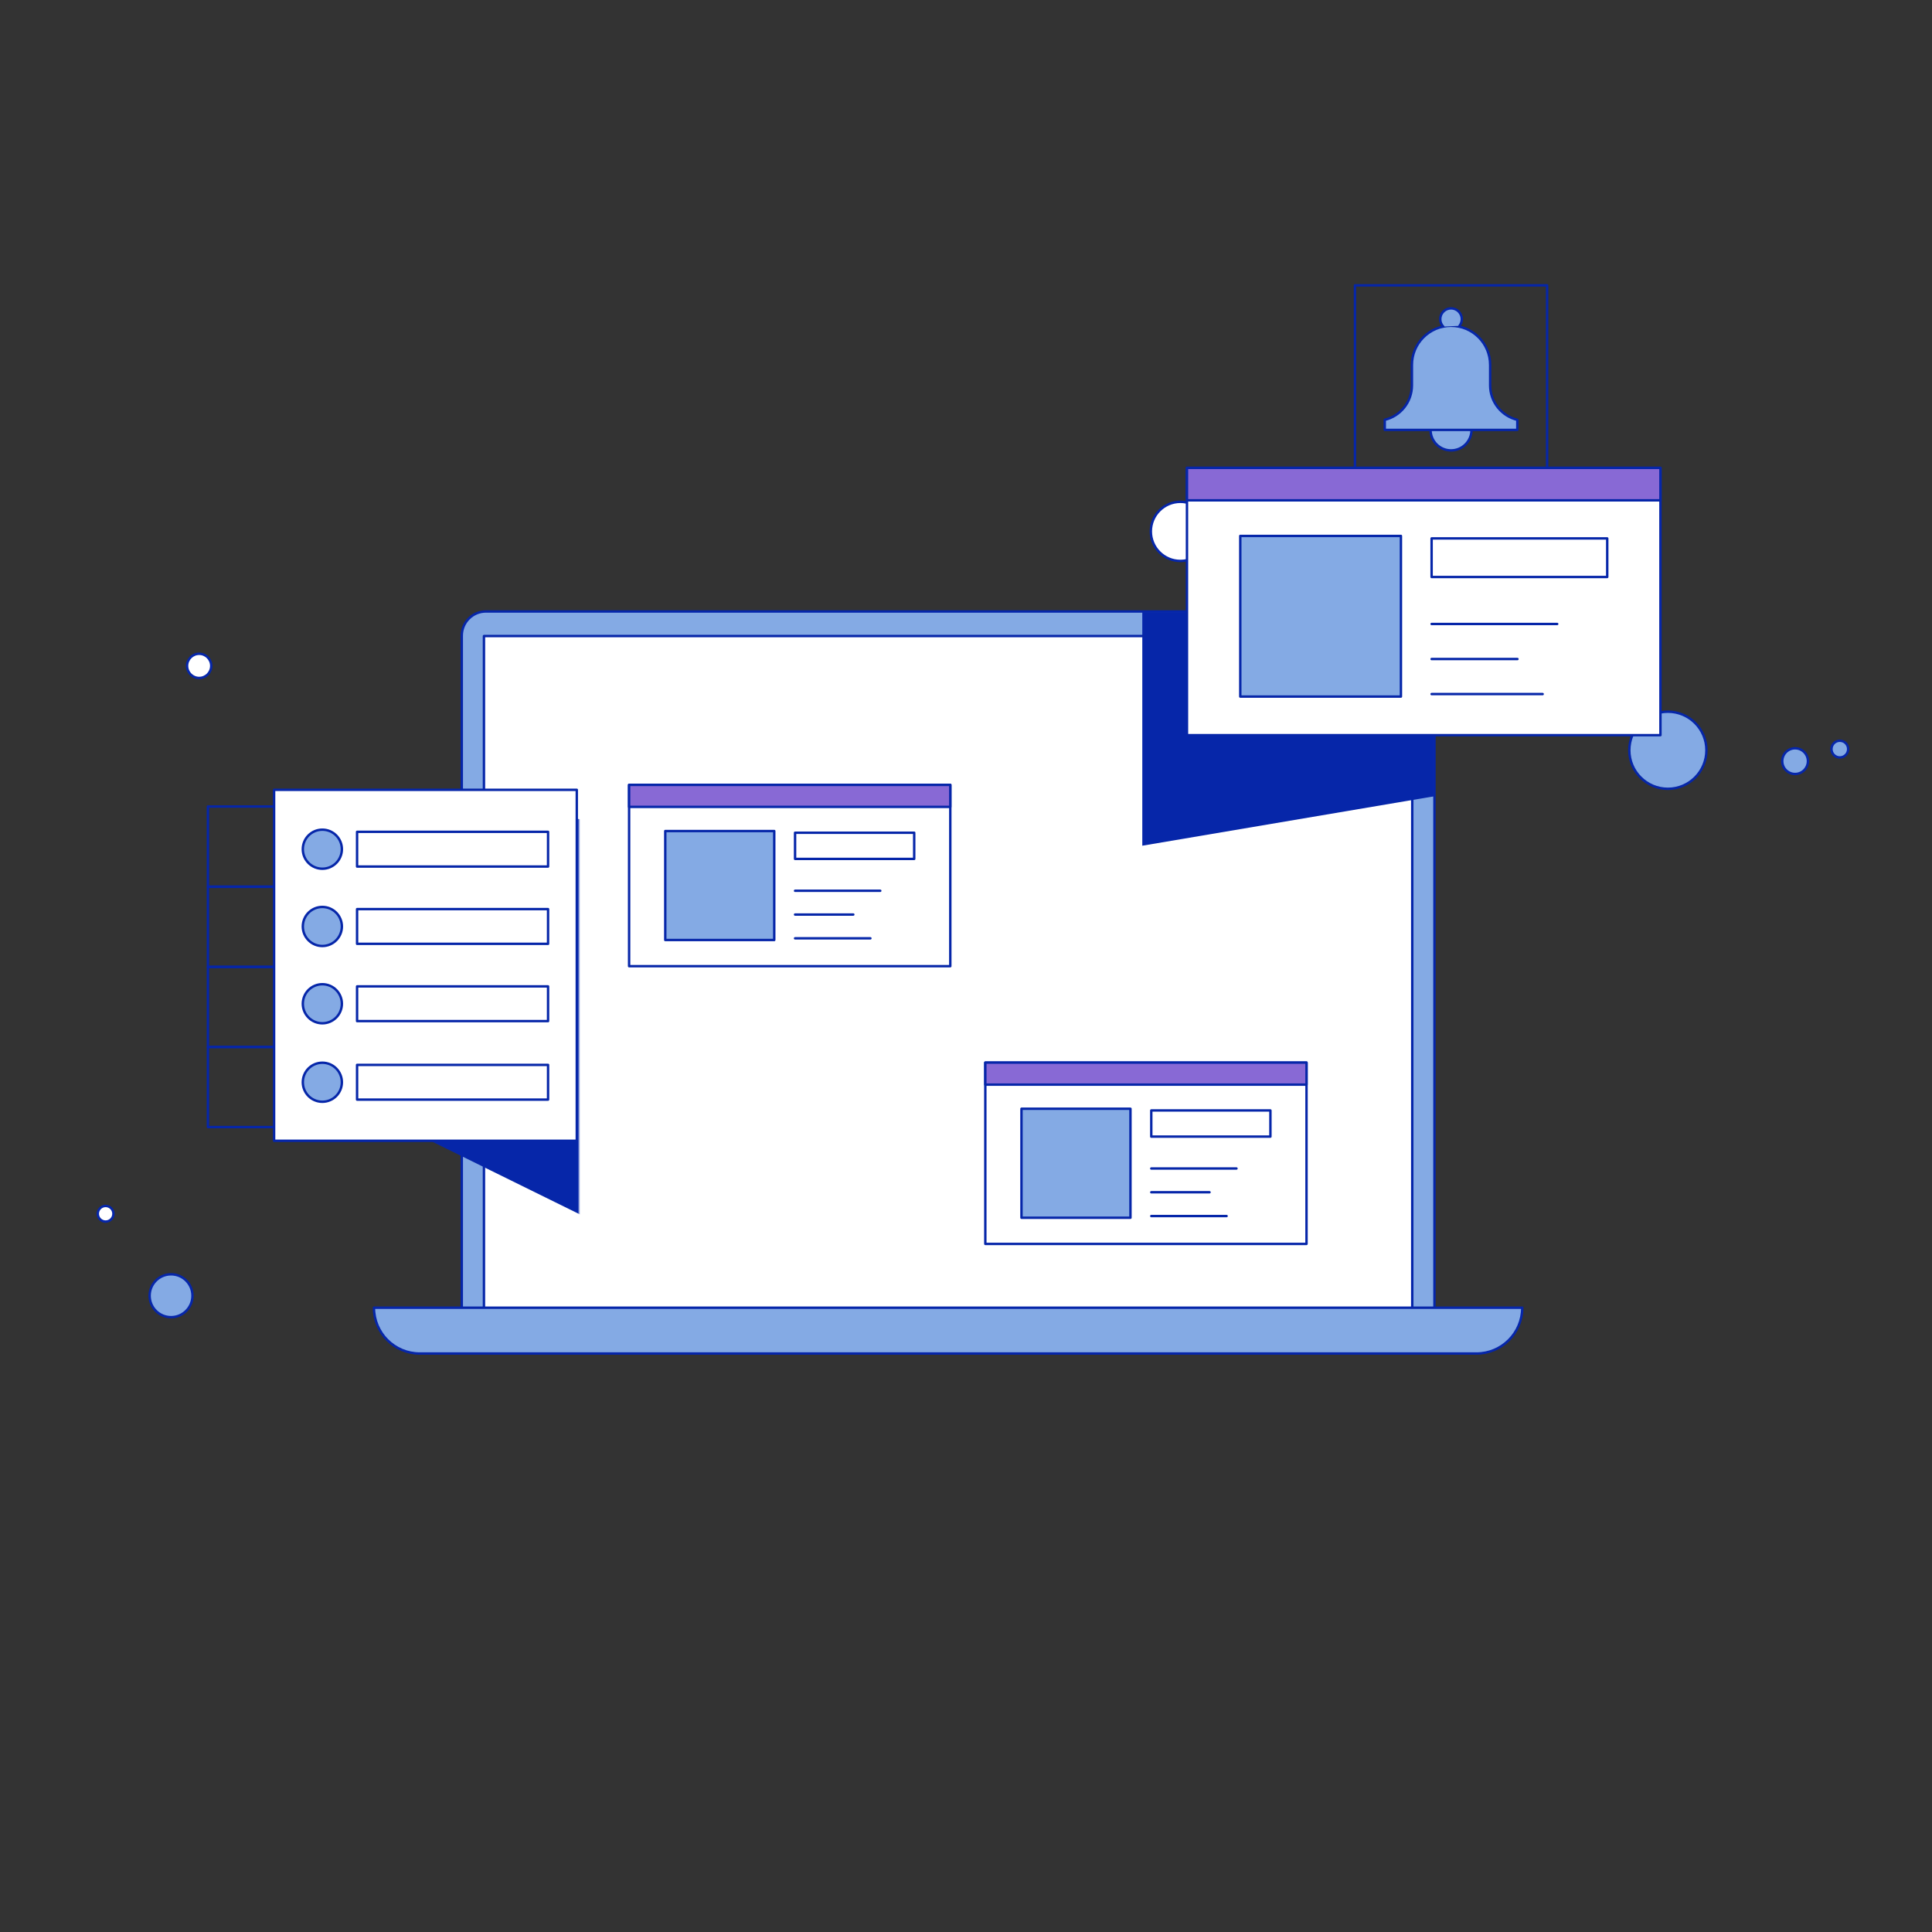
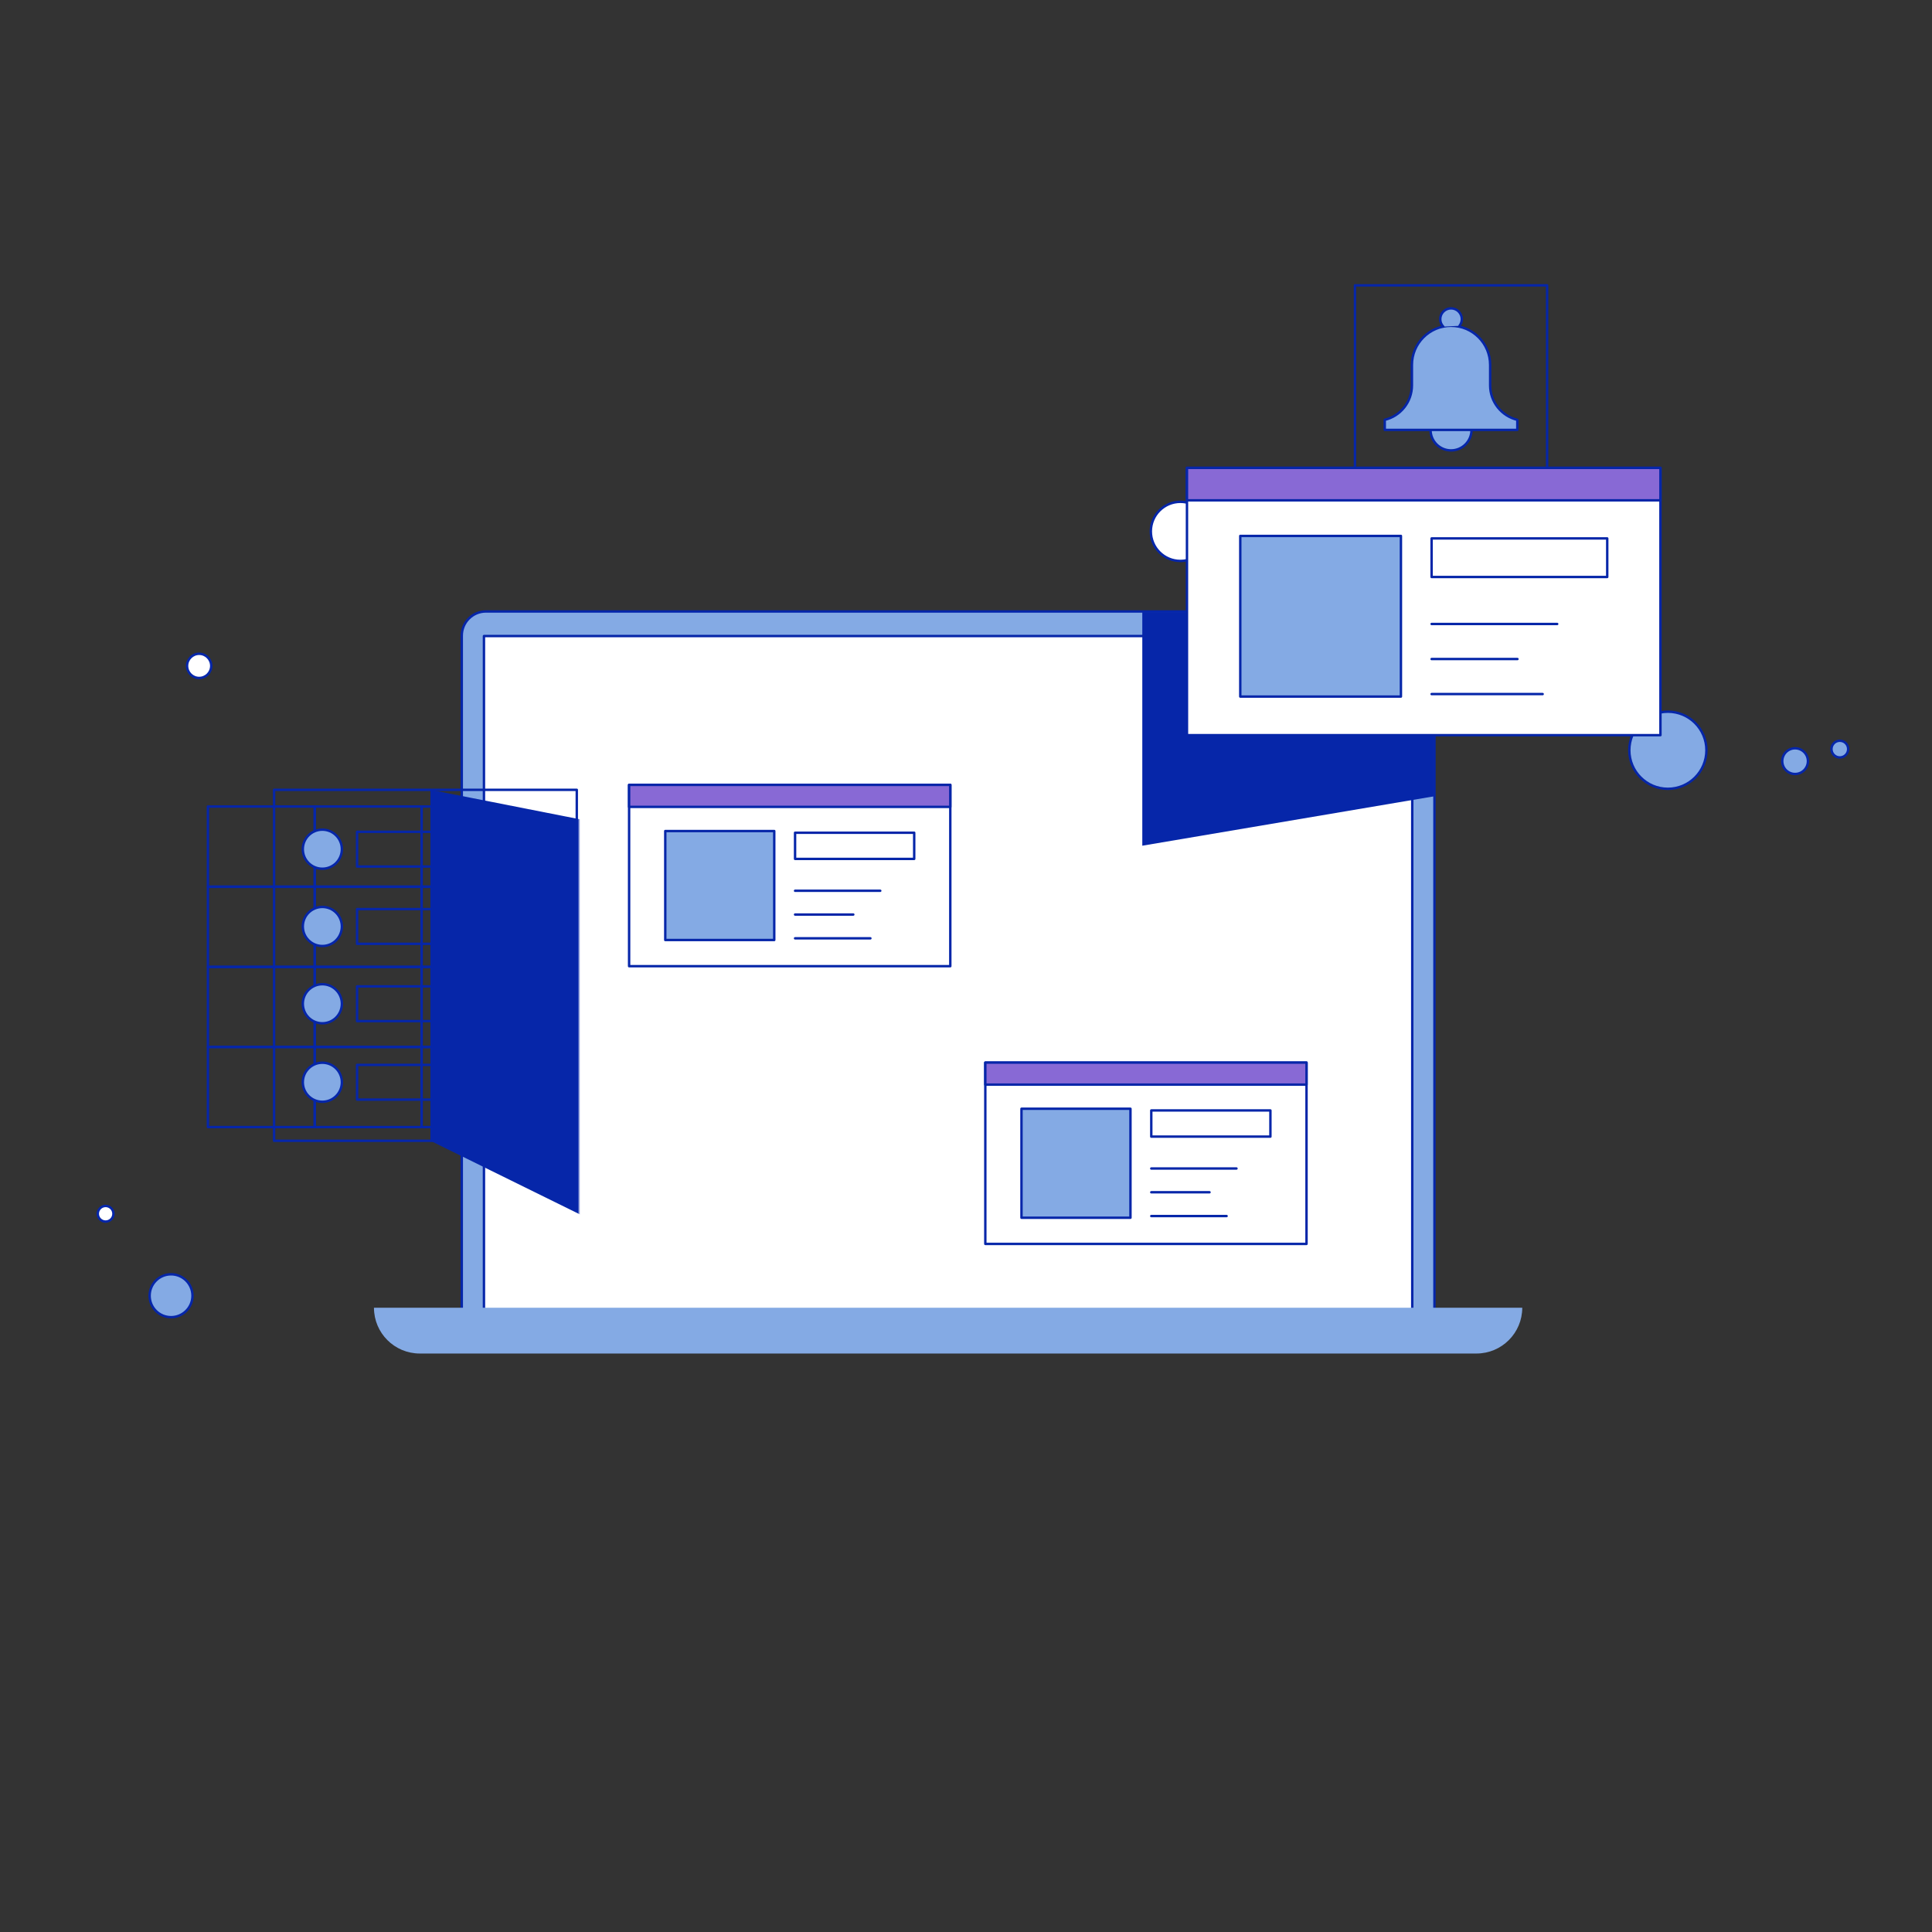
<svg xmlns="http://www.w3.org/2000/svg" width="1600" height="1600" viewBox="0 0 1600 1600" fill="none">
  <rect x="0" y="0" width="1600" height="1600" fill="#333333" stroke="none" />
  <g clip-path="url(#clip0_40000055_8283)">
    <mask id="mask0_40000055_8283" style="mask-type:luminance" maskUnits="userSpaceOnUse" x="0" y="0" width="1600" height="1600">
      <path d="M1600 0H0V1600H1600V0Z" fill="white" />
    </mask>
    <g mask="url(#mask0_40000055_8283)">
      <mask id="mask1_40000055_8283" style="mask-type:luminance" maskUnits="userSpaceOnUse" x="0" y="0" width="1600" height="1600">
        <path d="M1600 0H0V1600H1600V0Z" fill="white" />
      </mask>
      <g mask="url(#mask1_40000055_8283)">
        <path d="M260.67 734.246H172.188V667.928H260.67V734.246Z" stroke="#0626A9" stroke-width="2" stroke-linecap="round" stroke-linejoin="round" />
        <path d="M260.67 800.752H172.188V734.433H260.67V800.752Z" stroke="#0626A9" stroke-width="2" stroke-linecap="round" stroke-linejoin="round" />
        <path d="M260.67 867.071H172.188V800.752H260.67V867.071Z" stroke="#0626A9" stroke-width="2" stroke-linecap="round" stroke-linejoin="round" />
        <path d="M260.67 933.389H172.188V867.071H260.67V933.389Z" stroke="#0626A9" stroke-width="2" stroke-linecap="round" stroke-linejoin="round" />
        <path d="M349.151 734.246H260.67V667.928H349.151V734.246Z" stroke="#0626A9" stroke-width="2" stroke-linecap="round" stroke-linejoin="round" />
        <path d="M349.151 800.752H260.67V734.433H349.151V800.752Z" stroke="#0626A9" stroke-width="2" stroke-linecap="round" stroke-linejoin="round" />
        <path d="M349.151 867.071H260.67V800.752H349.151V867.071Z" stroke="#0626A9" stroke-width="2" stroke-linecap="round" stroke-linejoin="round" />
        <path d="M349.151 933.389H260.67V867.071H349.151V933.389Z" stroke="#0626A9" stroke-width="2" stroke-linecap="round" stroke-linejoin="round" />
        <path d="M437.633 734.246H349.151V667.928H437.633V734.246Z" stroke="#0626A9" stroke-width="2" stroke-linecap="round" stroke-linejoin="round" />
        <path d="M437.633 800.752H349.151V734.433H437.633V800.752Z" stroke="#0626A9" stroke-width="2" stroke-linecap="round" stroke-linejoin="round" />
        <path d="M437.633 867.071H349.151V800.752H437.633V867.071Z" stroke="#0626A9" stroke-width="2" stroke-linecap="round" stroke-linejoin="round" />
        <path d="M437.633 933.389H349.151V867.071H437.633V933.389Z" stroke="#0626A9" stroke-width="2" stroke-linecap="round" stroke-linejoin="round" />
        <path d="M1281.24 395.418H1122.13V236.315H1281.24V395.418Z" stroke="#0626A9" stroke-width="2" stroke-linecap="round" stroke-linejoin="round" />
        <path d="M1218.65 356.033C1218.65 365.405 1211.06 373.002 1201.69 373.002C1192.31 373.002 1184.72 365.405 1184.72 356.033C1184.72 346.661 1192.31 339.064 1201.69 339.064C1211.06 339.064 1218.65 346.661 1218.65 356.033Z" fill="#84AAE4" />
        <path d="M1218.65 356.033C1218.65 365.405 1211.06 373.002 1201.69 373.002C1192.31 373.002 1184.72 365.405 1184.72 356.033C1184.72 346.661 1192.31 339.064 1201.69 339.064C1211.06 339.064 1218.65 346.661 1218.65 356.033Z" stroke="#0626A9" stroke-width="2" stroke-linecap="round" stroke-linejoin="round" />
        <path d="M1234.08 319.144C1234.08 332.99 1243.67 344.588 1256.57 347.669V356.033H1146.8V347.669C1159.7 344.588 1169.29 332.99 1169.29 319.144V302.202C1169.29 284.313 1183.8 269.811 1201.69 269.811C1219.57 269.811 1234.08 284.313 1234.08 302.202V319.144Z" fill="#84AAE4" />
        <path d="M1234.08 319.144C1234.08 332.99 1243.67 344.588 1256.57 347.669V356.033H1146.8V347.669C1159.7 344.588 1169.29 332.99 1169.29 319.144V302.202C1169.29 284.313 1183.8 269.811 1201.69 269.811C1219.57 269.811 1234.08 284.313 1234.08 302.202V319.144Z" stroke="#0626A9" stroke-width="2" stroke-linecap="round" stroke-linejoin="round" />
        <path d="M1208.72 269.814C1209.91 268.296 1210.62 266.383 1210.62 264.304C1210.62 259.368 1206.62 255.367 1201.69 255.367C1196.75 255.367 1192.75 259.368 1192.75 264.304C1192.75 266.691 1193.68 268.86 1195.21 270.463" fill="#84AAE4" />
        <path d="M1208.72 269.814C1209.91 268.296 1210.62 266.383 1210.62 264.304C1210.62 259.368 1206.62 255.367 1201.69 255.367C1196.75 255.367 1192.75 259.368 1192.75 264.304C1192.75 266.691 1193.68 268.86 1195.21 270.463" stroke="#0626A9" stroke-width="2" stroke-linecap="round" stroke-linejoin="round" />
        <path d="M1281.24 581.14H1122.13V422.037H1281.24V581.14Z" stroke="#0626A9" stroke-width="2" stroke-linecap="round" stroke-linejoin="round" />
        <path d="M1256.57 501.588C1256.57 471.274 1232 446.7 1201.69 446.7C1171.37 446.7 1146.8 471.274 1146.8 501.588C1146.8 531.902 1171.37 556.477 1201.69 556.477C1232 556.477 1256.57 531.902 1256.57 501.588Z" stroke="#0626A9" stroke-width="2" stroke-linecap="round" stroke-linejoin="round" />
        <path d="M1201.69 501.588V459.222" stroke="#0626A9" stroke-width="2" stroke-linecap="round" stroke-linejoin="round" />
        <path d="M1226.78 501.588H1201.69" stroke="#0626A9" stroke-width="2" stroke-linecap="round" stroke-linejoin="round" />
        <path d="M1002.04 440.072C1002.04 426.551 991.081 415.591 977.56 415.591C964.039 415.591 953.079 426.551 953.079 440.072C953.079 453.593 964.039 464.553 977.56 464.553C991.081 464.553 1002.04 453.593 1002.04 440.072Z" fill="white" />
        <path d="M1002.04 440.072C1002.04 426.551 991.081 415.591 977.56 415.591C964.039 415.591 953.079 426.551 953.079 440.072C953.079 453.593 964.039 464.553 977.56 464.553C991.081 464.553 1002.04 453.593 1002.04 440.072Z" stroke="#0626A9" stroke-width="2" stroke-linecap="round" stroke-linejoin="round" />
        <path d="M1020.68 414.328C1020.68 408.3 1015.8 403.413 1009.77 403.413C1003.74 403.413 998.853 408.3 998.853 414.328C998.853 420.356 1003.74 425.244 1009.77 425.244C1015.8 425.244 1020.68 420.356 1020.68 414.328Z" fill="#84AAE4" />
        <path d="M1020.68 414.328C1020.68 408.3 1015.8 403.413 1009.77 403.413C1003.74 403.413 998.853 408.3 998.853 414.328C998.853 420.356 1003.74 425.244 1009.77 425.244C1015.8 425.244 1020.68 420.356 1020.68 414.328Z" stroke="#0626A9" stroke-width="2" stroke-linecap="round" stroke-linejoin="round" />
        <path d="M1413.19 621.326C1413.19 603.69 1398.9 589.394 1381.26 589.394C1363.63 589.394 1349.33 603.69 1349.33 621.326C1349.33 638.962 1363.63 653.258 1381.26 653.258C1398.9 653.258 1413.19 638.962 1413.19 621.326Z" fill="#84AAE4" />
        <path d="M1413.19 621.326C1413.19 603.69 1398.9 589.394 1381.26 589.394C1363.63 589.394 1349.33 603.69 1349.33 621.326C1349.33 638.962 1363.63 653.258 1381.26 653.258C1398.9 653.258 1413.19 638.962 1413.19 621.326Z" stroke="#0626A9" stroke-width="2" stroke-linecap="round" stroke-linejoin="round" />
        <path d="M1497.25 630.339C1497.25 624.463 1492.48 619.699 1486.61 619.699C1480.73 619.699 1475.97 624.463 1475.97 630.339C1475.97 636.215 1480.73 640.978 1486.61 640.978C1492.48 640.978 1497.25 636.215 1497.25 630.339Z" fill="#84AAE4" />
        <path d="M1497.25 630.339C1497.25 624.463 1492.48 619.699 1486.61 619.699C1480.73 619.699 1475.97 624.463 1475.97 630.339C1475.97 636.215 1480.73 640.978 1486.61 640.978C1492.48 640.978 1497.25 636.215 1497.25 630.339Z" stroke="#0626A9" stroke-width="2" stroke-linecap="round" stroke-linejoin="round" />
        <path d="M1530.58 620.362C1530.58 616.541 1527.48 613.444 1523.66 613.444C1519.84 613.444 1516.74 616.541 1516.74 620.362C1516.74 624.183 1519.84 627.281 1523.66 627.281C1527.48 627.281 1530.58 624.183 1530.58 620.362Z" fill="#84AAE4" />
        <path d="M1530.58 620.362C1530.58 616.541 1527.48 613.444 1523.66 613.444C1519.84 613.444 1516.74 616.541 1516.74 620.362C1516.74 624.183 1519.84 627.281 1523.66 627.281C1527.48 627.281 1530.58 624.183 1530.58 620.362Z" stroke="#0626A9" stroke-width="2" stroke-linecap="round" stroke-linejoin="round" />
        <path d="M159.414 1073.07C159.414 1063.27 151.467 1055.32 141.665 1055.32C131.863 1055.32 123.916 1063.27 123.916 1073.07C123.916 1082.87 131.863 1090.82 141.665 1090.82C151.467 1090.82 159.414 1082.87 159.414 1073.07Z" fill="#84AAE4" />
        <path d="M159.414 1073.07C159.414 1063.27 151.467 1055.32 141.665 1055.32C131.863 1055.32 123.916 1063.27 123.916 1073.07C123.916 1082.87 131.863 1090.82 141.665 1090.82C151.467 1090.82 159.414 1082.87 159.414 1073.07Z" stroke="#0626A9" stroke-width="2" stroke-linecap="round" stroke-linejoin="round" />
        <path d="M93.95 1005.19C93.95 1001.61 91.048 998.704 87.468 998.704C83.888 998.704 80.985 1001.61 80.985 1005.19C80.985 1008.77 83.888 1011.67 87.468 1011.67C91.048 1011.67 93.95 1008.77 93.95 1005.19Z" fill="white" />
        <path d="M93.95 1005.19C93.95 1001.61 91.048 998.704 87.468 998.704C83.888 998.704 80.985 1001.61 80.985 1005.19C80.985 1008.77 83.888 1011.67 87.468 1011.67C91.048 1011.67 93.95 1008.77 93.95 1005.19Z" stroke="#0626A9" stroke-width="2" stroke-linecap="round" stroke-linejoin="round" />
        <path d="M174.937 551.455C174.937 545.928 170.457 541.447 164.93 541.447C159.403 541.447 154.923 545.928 154.923 551.455C154.923 556.982 159.403 561.462 164.93 561.462C170.457 561.462 174.937 556.982 174.937 551.455Z" fill="white" />
        <path d="M174.937 551.455C174.937 545.928 170.457 541.447 164.93 541.447C159.403 541.447 154.923 545.928 154.923 551.455C154.923 556.982 159.403 561.462 164.93 561.462C170.457 561.462 174.937 556.982 174.937 551.455Z" stroke="#0626A9" stroke-width="2" stroke-linecap="round" stroke-linejoin="round" />
        <path d="M382.419 1110.99H1187.95V526.428C1187.95 515.356 1178.97 506.381 1167.9 506.381H402.466C391.394 506.381 382.419 515.356 382.419 526.428V1110.99Z" fill="#84AAE4" />
        <path d="M382.419 1110.99H1187.95V526.428C1187.95 515.356 1178.97 506.381 1167.9 506.381H402.466C391.394 506.381 382.419 515.356 382.419 526.428V1110.99Z" stroke="#0626A9" stroke-width="2" stroke-linecap="round" stroke-linejoin="round" />
        <path d="M400.796 1090.62H1169.57V526.751H400.796V1090.62Z" fill="white" />
        <path d="M400.796 1090.62H1169.57V526.751H400.796V1090.62Z" stroke="#0626A9" stroke-width="2" stroke-linecap="round" stroke-linejoin="round" />
        <path d="M347.634 1120.93H1222.73C1243.68 1120.93 1260.67 1103.94 1260.67 1082.99H309.701C309.701 1103.94 326.684 1120.93 347.634 1120.93Z" fill="#84AAE4" />
-         <path d="M347.634 1120.93H1222.73C1243.68 1120.93 1260.67 1103.94 1260.67 1082.99H309.701C309.701 1103.94 326.684 1120.93 347.634 1120.93Z" stroke="#0626A9" stroke-width="2" stroke-linecap="round" stroke-linejoin="round" />
        <mask id="mask2_40000055_8283" style="mask-type:alpha" maskUnits="userSpaceOnUse" x="-326" y="506" width="806" height="577">
          <path d="M-326 1082.77H479.529V526.428C479.529 515.356 470.554 506.381 459.482 506.381H-305.953C-317.025 506.381 -326 515.356 -326 526.428V1082.77Z" fill="#8484FA" />
        </mask>
        <g mask="url(#mask2_40000055_8283)">
          <path d="M356.478 944.762L642.692 1085.7V710.543L356.478 654.095V944.762Z" fill="#0626A9" />
        </g>
        <mask id="mask3_40000055_8283" style="mask-type:alpha" maskUnits="userSpaceOnUse" x="382" y="506" width="806" height="577">
          <path d="M382.419 1082.77H1187.95V526.428C1187.95 515.356 1178.97 506.381 1167.9 506.381H402.466C391.394 506.381 382.419 515.356 382.419 526.428V1082.77Z" fill="#8484FA" />
        </mask>
        <g mask="url(#mask3_40000055_8283)">
          <path d="M1486.8 608.814L946 700.379V407.831L1486.8 387.48V608.814Z" fill="#0626A9" />
          <path d="M787 800.149H521V650H787V800.149Z" fill="white" />
          <path d="M787 800.149H521V650H787V800.149Z" stroke="#0626A9" stroke-width="2" stroke-linecap="round" stroke-linejoin="round" />
          <path d="M641.202 688.222H550.944V778.479H641.202V688.222Z" fill="#84AAE4" />
          <path d="M641.202 688.222H550.944V778.479H641.202V688.222Z" stroke="#0626A9" stroke-width="2" stroke-linecap="round" stroke-linejoin="round" />
          <path d="M757.104 711.305H658.44V689.625H757.104V711.305Z" fill="white" />
          <path d="M757.104 711.305H658.44V689.625H757.104V711.305Z" stroke="#0626A9" stroke-width="2" stroke-linecap="round" stroke-linejoin="round" />
          <path d="M658.44 737.699H728.998" stroke="#0626A9" stroke-width="2" stroke-linecap="round" stroke-linejoin="round" />
          <path d="M658.44 757.388H706.666" stroke="#0626A9" stroke-width="2" stroke-linecap="round" stroke-linejoin="round" />
          <path d="M658.44 777.076H720.824" stroke="#0626A9" stroke-width="2" stroke-linecap="round" stroke-linejoin="round" />
          <path d="M787 668.229H521V650H787V668.229Z" fill="#8869D5" />
          <path d="M787 668.229H521V650H787V668.229Z" stroke="#0626A9" stroke-width="2" stroke-linecap="round" stroke-linejoin="round" />
          <path d="M1082 1030.15H816V880H1082V1030.15Z" fill="white" />
          <path d="M1082 1030.15H816V880H1082V1030.15Z" stroke="#0626A9" stroke-width="2" stroke-linecap="round" stroke-linejoin="round" />
          <path d="M936.202 918.222H845.944V1008.48H936.202V918.222Z" fill="#84AAE4" />
          <path d="M936.202 918.222H845.944V1008.48H936.202V918.222Z" stroke="#0626A9" stroke-width="2" stroke-linecap="round" stroke-linejoin="round" />
          <path d="M1052.1 941.305H953.44V919.625H1052.1V941.305Z" fill="white" />
          <path d="M1052.1 941.305H953.44V919.625H1052.1V941.305Z" stroke="#0626A9" stroke-width="2" stroke-linecap="round" stroke-linejoin="round" />
          <path d="M953.44 967.699H1024" stroke="#0626A9" stroke-width="2" stroke-linecap="round" stroke-linejoin="round" />
          <path d="M953.44 987.388H1001.67" stroke="#0626A9" stroke-width="2" stroke-linecap="round" stroke-linejoin="round" />
          <path d="M953.44 1007.08H1015.82" stroke="#0626A9" stroke-width="2" stroke-linecap="round" stroke-linejoin="round" />
          <path d="M1082 898.229H816V880H1082V898.229Z" fill="#8869D5" />
          <path d="M1082 898.229H816V880H1082V898.229Z" stroke="#0626A9" stroke-width="2" stroke-linecap="round" stroke-linejoin="round" />
        </g>
-         <path d="M477.667 944.762H227V654.095H477.667V944.762Z" fill="white" />
        <path d="M477.667 944.762H227V654.095H477.667V944.762Z" stroke="#0626A9" stroke-width="2" stroke-linecap="round" stroke-linejoin="round" />
        <path d="M283.133 896.267C283.133 887.333 275.89 880.09 266.956 880.09C258.022 880.09 250.779 887.333 250.779 896.267C250.779 905.201 258.022 912.443 266.956 912.443C275.89 912.443 283.133 905.201 283.133 896.267Z" fill="#84AAE4" />
        <path d="M283.133 896.267C283.133 887.333 275.89 880.09 266.956 880.09C258.022 880.09 250.779 887.333 250.779 896.267C250.779 905.201 258.022 912.443 266.956 912.443C275.89 912.443 283.133 905.201 283.133 896.267Z" stroke="#0626A9" stroke-width="2" stroke-linecap="round" stroke-linejoin="round" />
        <path d="M453.888 910.646H295.715V881.887H453.888V910.646Z" stroke="#0626A9" stroke-width="2" stroke-linecap="round" stroke-linejoin="round" />
        <path d="M283.133 831.267C283.133 822.333 275.89 815.09 266.956 815.09C258.022 815.09 250.779 822.333 250.779 831.267C250.779 840.201 258.022 847.443 266.956 847.443C275.89 847.443 283.133 840.201 283.133 831.267Z" fill="#84AAE4" />
        <path d="M283.133 831.267C283.133 822.333 275.89 815.09 266.956 815.09C258.022 815.09 250.779 822.333 250.779 831.267C250.779 840.201 258.022 847.443 266.956 847.443C275.89 847.443 283.133 840.201 283.133 831.267Z" stroke="#0626A9" stroke-width="2" stroke-linecap="round" stroke-linejoin="round" />
        <path d="M453.888 845.646H295.715V816.887H453.888V845.646Z" stroke="#0626A9" stroke-width="2" stroke-linecap="round" stroke-linejoin="round" />
        <path d="M283.133 767.267C283.133 758.333 275.89 751.09 266.956 751.09C258.022 751.09 250.779 758.333 250.779 767.267C250.779 776.201 258.022 783.443 266.956 783.443C275.89 783.443 283.133 776.201 283.133 767.267Z" fill="#84AAE4" />
        <path d="M283.133 767.267C283.133 758.333 275.89 751.09 266.956 751.09C258.022 751.09 250.779 758.333 250.779 767.267C250.779 776.201 258.022 783.443 266.956 783.443C275.89 783.443 283.133 776.201 283.133 767.267Z" stroke="#0626A9" stroke-width="2" stroke-linecap="round" stroke-linejoin="round" />
        <path d="M453.888 781.646H295.715V752.887H453.888V781.646Z" stroke="#0626A9" stroke-width="2" stroke-linecap="round" stroke-linejoin="round" />
        <path d="M283.133 703.267C283.133 694.333 275.89 687.09 266.956 687.09C258.022 687.09 250.779 694.333 250.779 703.267C250.779 712.201 258.022 719.443 266.956 719.443C275.89 719.443 283.133 712.201 283.133 703.267Z" fill="#84AAE4" />
        <path d="M283.133 703.267C283.133 694.333 275.89 687.09 266.956 687.09C258.022 687.09 250.779 694.333 250.779 703.267C250.779 712.201 258.022 719.443 266.956 719.443C275.89 719.443 283.133 712.201 283.133 703.267Z" stroke="#0626A9" stroke-width="2" stroke-linecap="round" stroke-linejoin="round" />
        <path d="M453.888 717.646H295.715V688.887H453.888V717.646Z" stroke="#0626A9" stroke-width="2" stroke-linecap="round" stroke-linejoin="round" />
        <path d="M1375.11 608.814H983V387.48H1375.11V608.814Z" fill="white" />
        <path d="M1375.11 608.814H983V387.48H1375.11V608.814Z" stroke="#0626A9" stroke-width="2" stroke-linecap="round" stroke-linejoin="round" />
        <path d="M1160.19 443.823H1027.14V576.871H1160.19V443.823Z" fill="#84AAE4" />
        <path d="M1160.19 443.823H1027.14V576.871H1160.19V443.823Z" stroke="#0626A9" stroke-width="2" stroke-linecap="round" stroke-linejoin="round" />
        <path d="M1331.04 477.849H1185.6V445.891H1331.04V477.849Z" fill="white" />
        <path d="M1331.04 477.849H1185.6V445.891H1331.04V477.849Z" stroke="#0626A9" stroke-width="2" stroke-linecap="round" stroke-linejoin="round" />
        <path d="M1185.6 516.757H1289.61" stroke="#0626A9" stroke-width="2" stroke-linecap="round" stroke-linejoin="round" />
        <path d="M1185.6 545.78H1256.69" stroke="#0626A9" stroke-width="2" stroke-linecap="round" stroke-linejoin="round" />
        <path d="M1185.6 574.803H1277.56" stroke="#0626A9" stroke-width="2" stroke-linecap="round" stroke-linejoin="round" />
        <path d="M1375.11 414.352H983V387.48H1375.11V414.352Z" fill="#8869D5" />
        <path d="M1375.11 414.352H983V387.48H1375.11V414.352Z" stroke="#0626A9" stroke-width="2" stroke-linecap="round" stroke-linejoin="round" />
      </g>
    </g>
  </g>
  <defs>
    <clipPath id="clip0_40000055_8283">
      <rect width="1600" height="1600" fill="white" />
    </clipPath>
  </defs>
</svg>